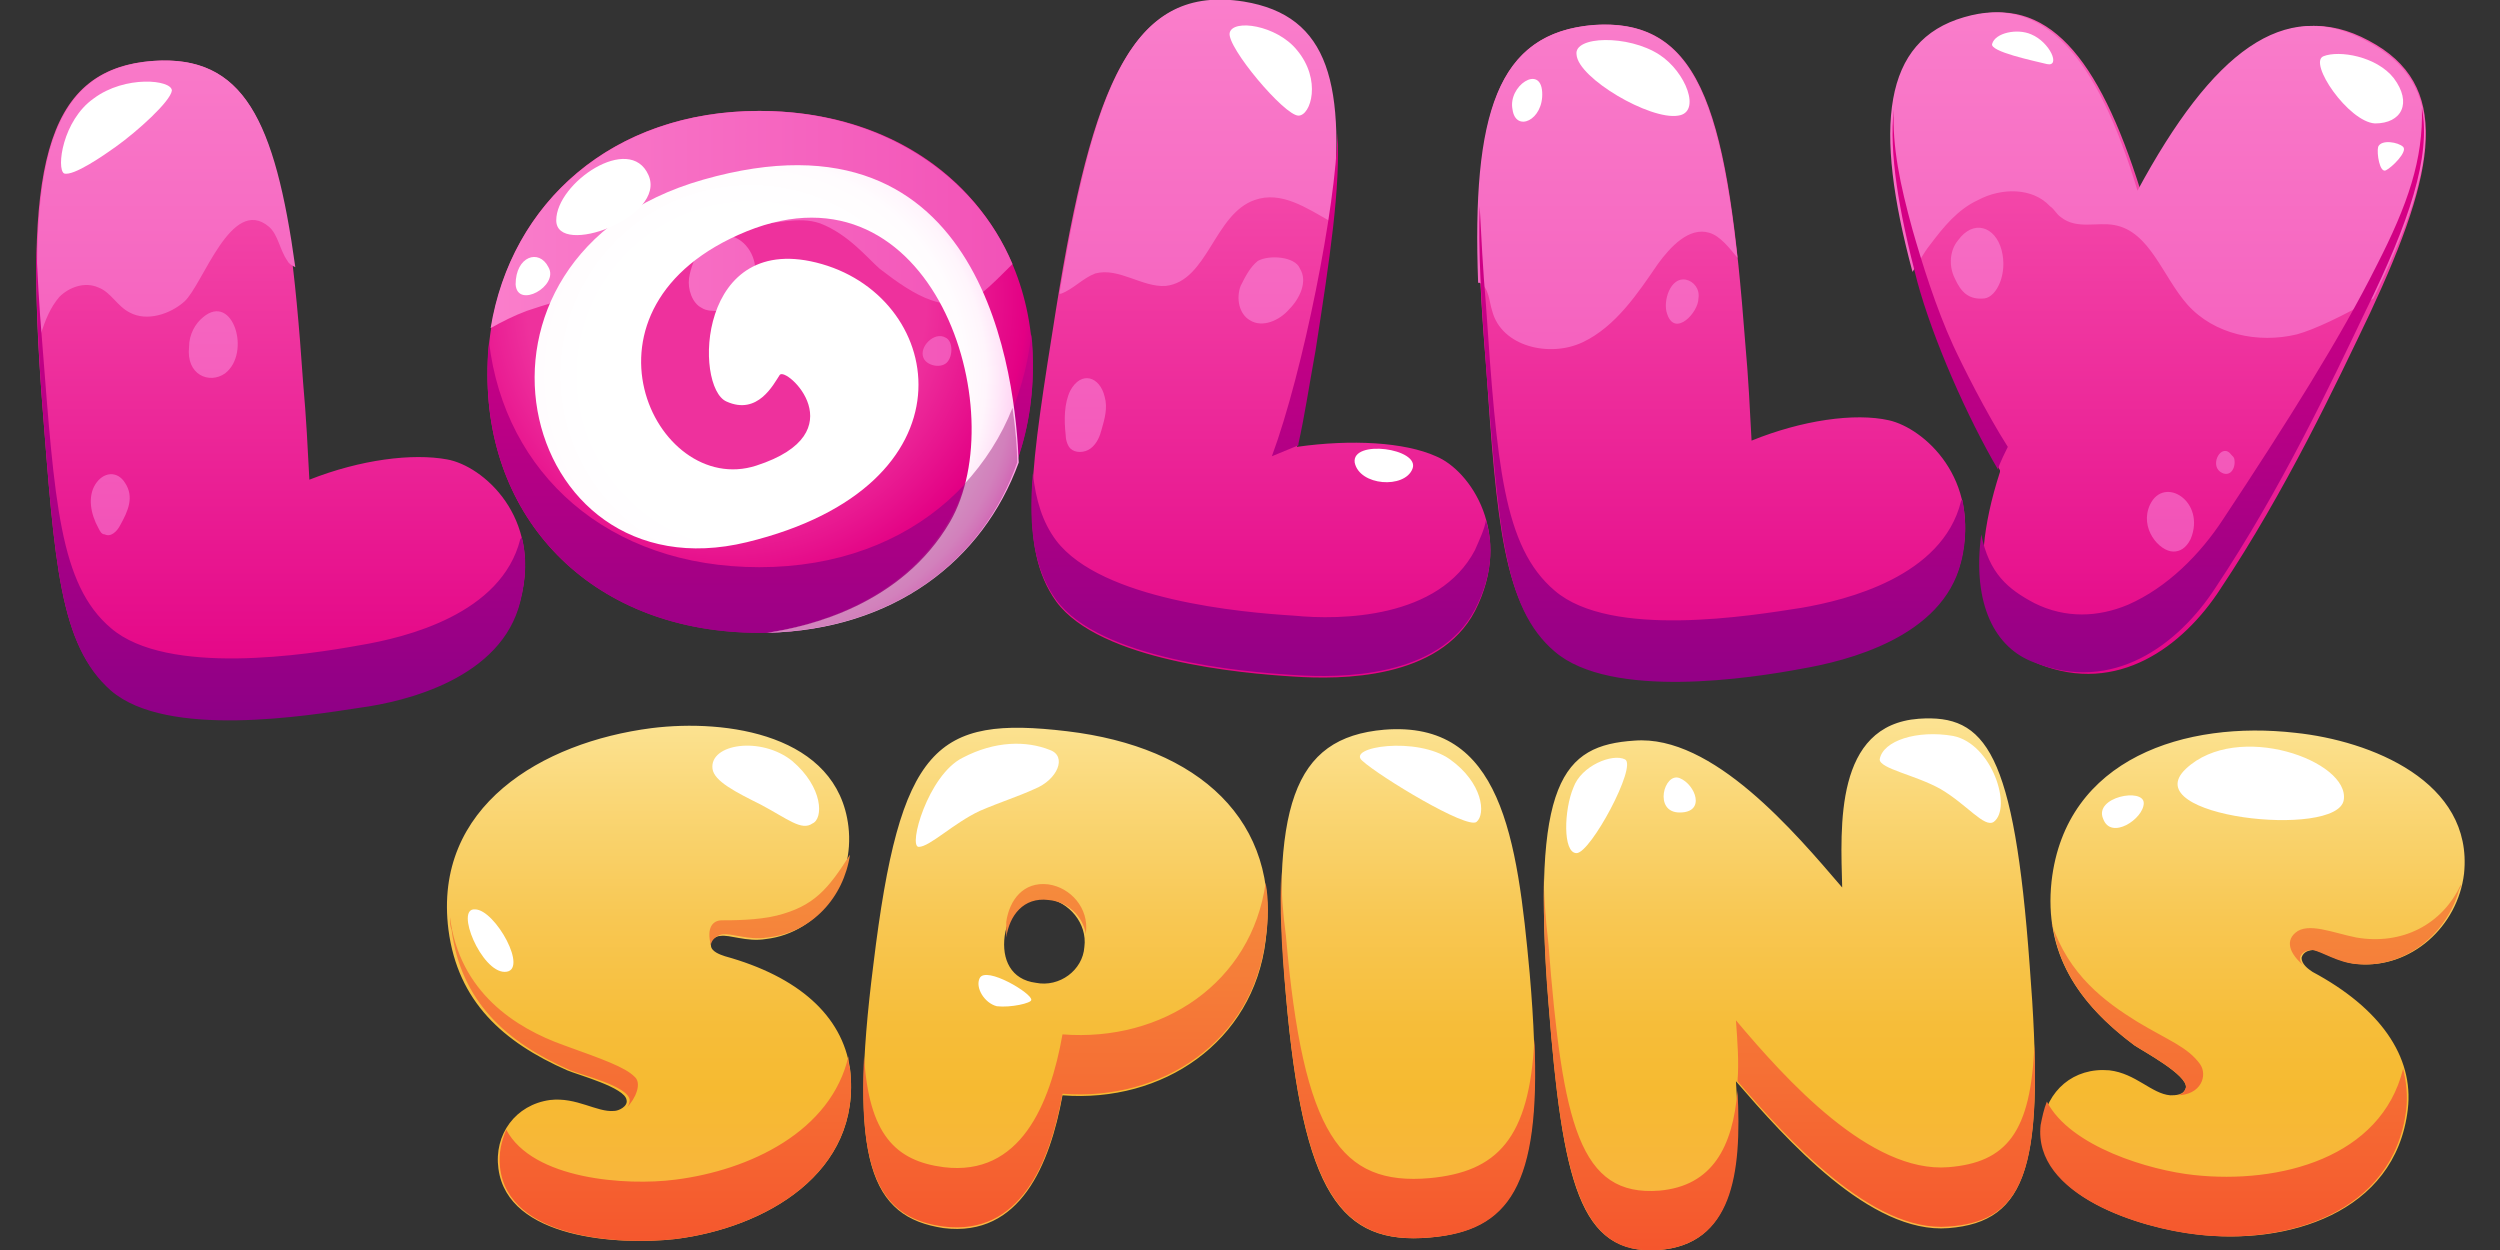
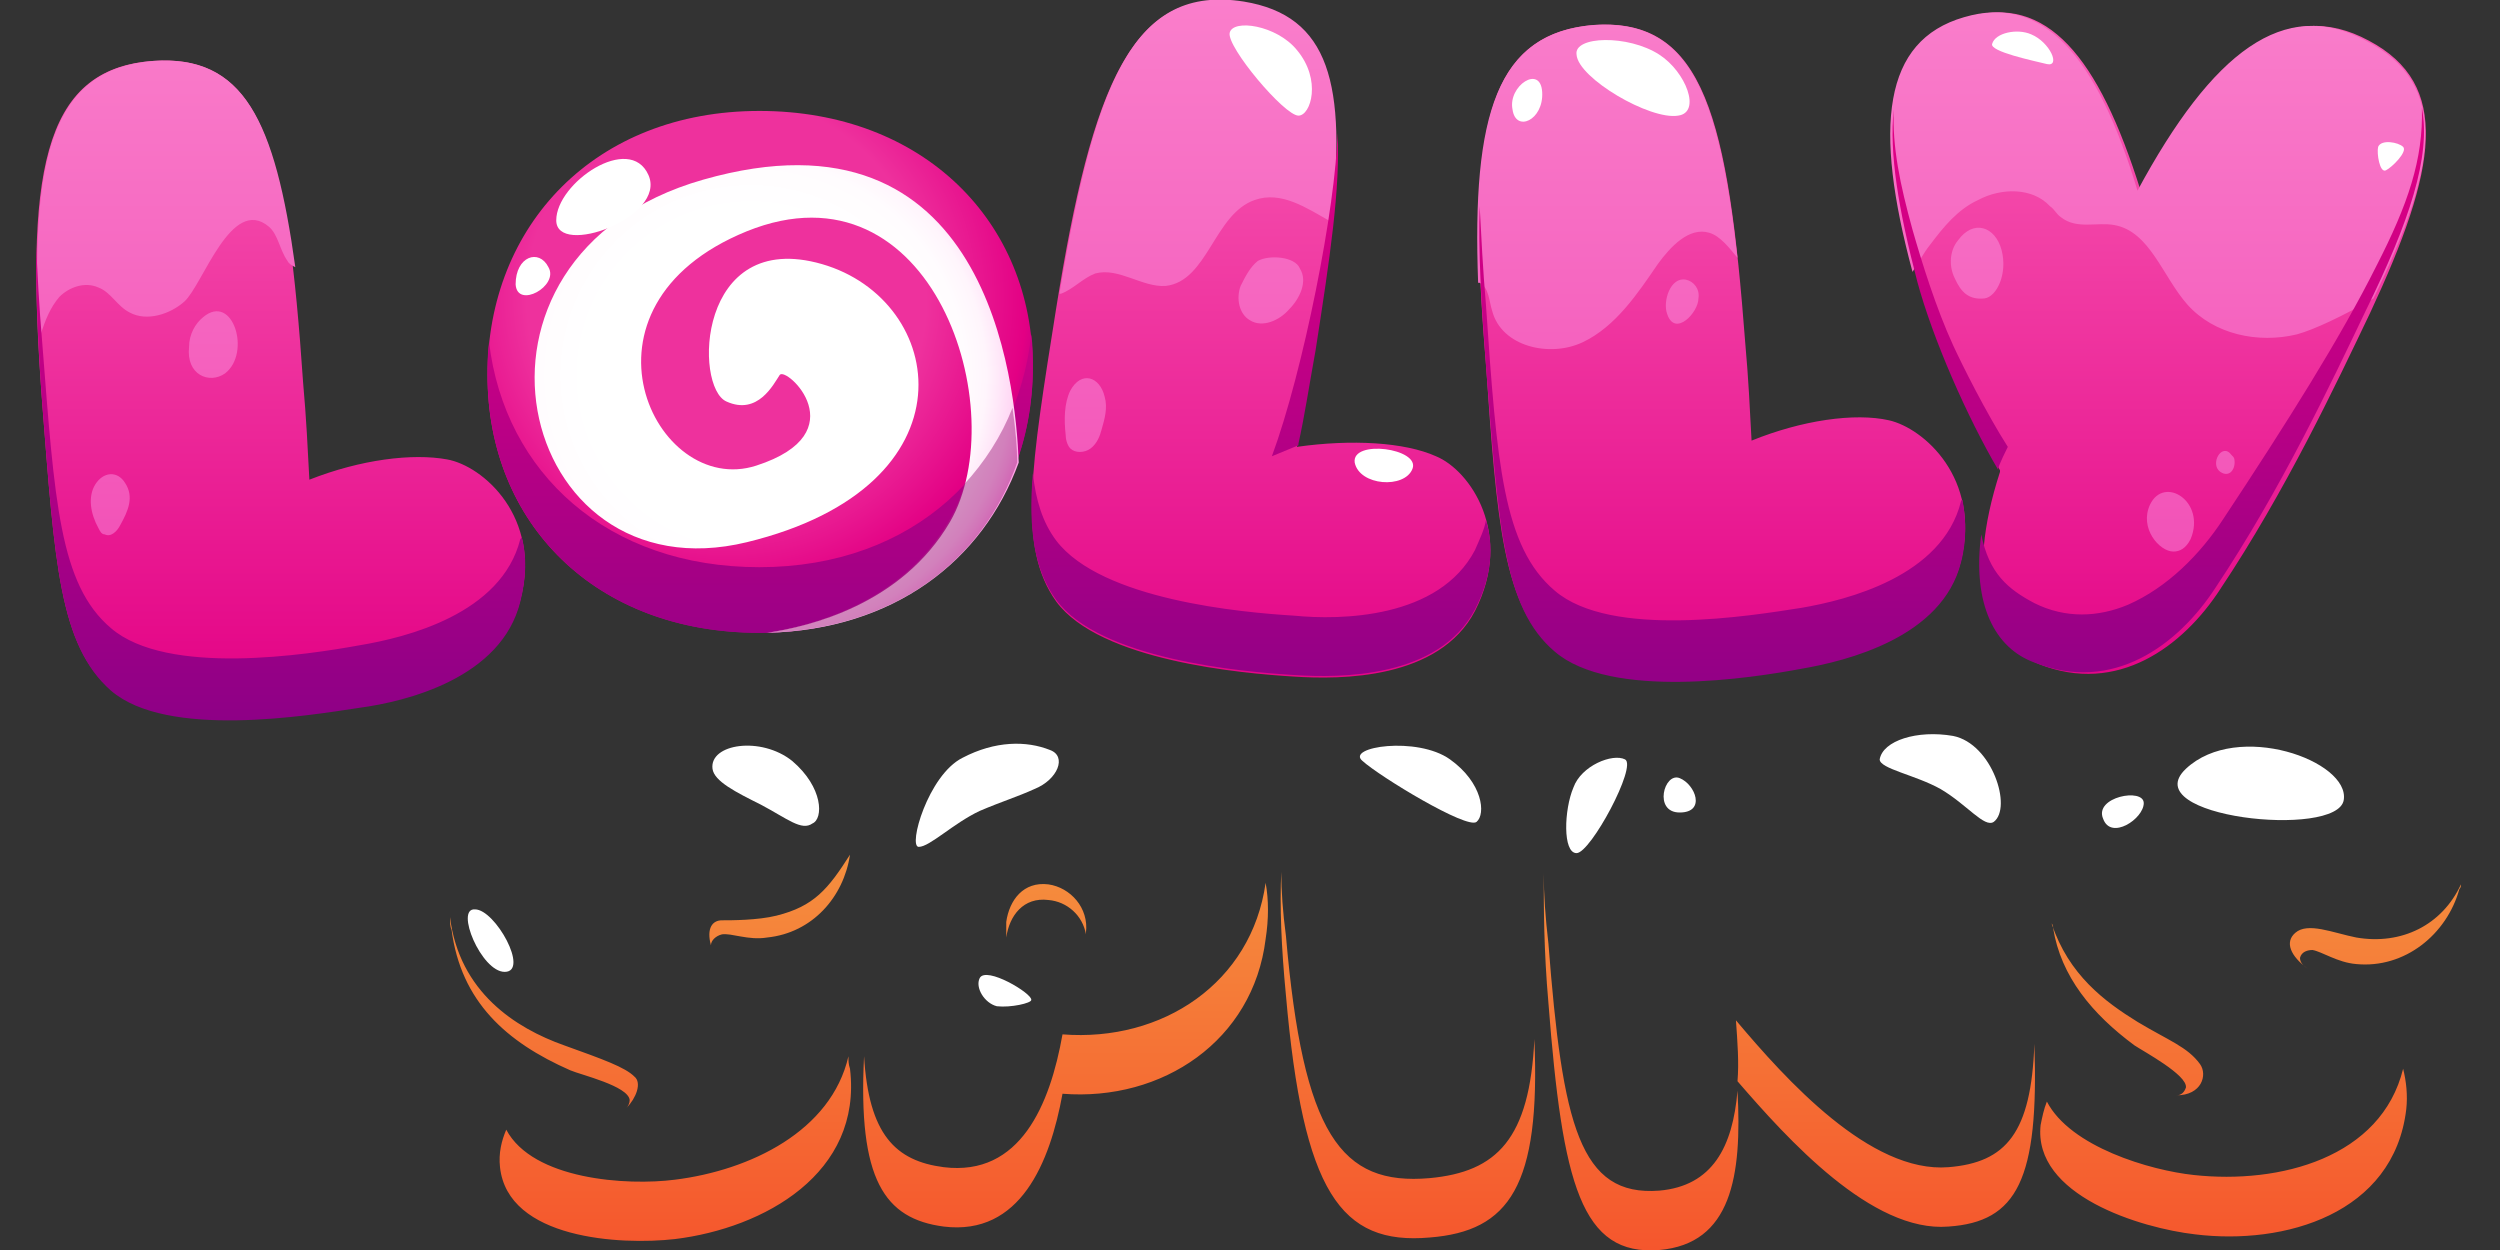
<svg xmlns="http://www.w3.org/2000/svg" version="1.1" id="Layer_1" x="0px" y="0px" viewBox="0 0 160 80" style="enable-background:new 0 0 160 80;" xml:space="preserve">
  <rect x="0" y="0" width="160" height="80" fill="#333333" stroke="none" />
  <style type="text/css">
	.st0{fill:url(#SVGID_1_);}
	.st1{fill:url(#SVGID_00000016782130648127344910000013503842908441806725_);}
	.st2{fill:#FFFFFF;}
	.st3{fill:url(#SVGID_00000062904390818458548610000007886149506721955983_);}
	.st4{fill:url(#SVGID_00000062885677990466727830000005575460023345961616_);}
	.st5{fill:url(#SVGID_00000087402593421912641280000015009396455695878051_);}
	.st6{fill:url(#SVGID_00000004545791586137892070000017080366896681572998_);}
	.st7{fill:url(#SVGID_00000088814607036378089700000003888362867009420214_);}
	.st8{fill:url(#SVGID_00000034076178806633473730000005419890278618682542_);}
	.st9{fill:url(#SVGID_00000145018284566913145300000016324710420075857047_);}
	.st10{opacity:0.5;}
	.st11{fill:#A62A84;}
</style>
  <linearGradient id="SVGID_1_" gradientUnits="userSpaceOnUse" x1="93.216" y1="33.931" x2="93.216" y2="-9.625485e-02" gradientTransform="matrix(1 0 0 -1 0 79.89)">
    <stop offset="0" style="stop-color:#FCE393" />
    <stop offset="0.14" style="stop-color:#FAD879" />
    <stop offset="0.38" style="stop-color:#F8C752" />
    <stop offset="0.58" style="stop-color:#F6BD39" />
    <stop offset="0.7" style="stop-color:#F6BA31" />
    <stop offset="1" style="stop-color:#FAB344" />
  </linearGradient>
-   <path class="st0" d="M31.9,74.8c-0.3-2.2,1.1-4.1,3.3-4.4c1.7-0.2,3,0.8,4.1,0.7c0.3,0,0.9-0.3,0.8-0.7c-0.1-0.8-3.1-1.6-3.8-1.9  c-4.1-1.8-7-4.4-7.6-9c-1-7.9,6-12,13-12.9c4.8-0.6,11.9,0.4,12.6,6.3c0.4,3.4-1.8,6.8-5.3,7.2c-1.2,0.2-2.3-0.3-2.9-0.2  c-0.3,0-0.7,0.3-0.6,0.6c0,0.4,0.6,0.6,0.9,0.7c4.7,1.3,7.5,3.8,8,7.2c0.8,6.7-5.5,10.2-11.2,10.9C39.6,79.7,32.5,79.3,31.9,74.8  L31.9,74.8z M55.9,61.7c1.7-14,4-15.9,12.4-14.9c8.4,1,13.7,5.7,12.7,13.4c-0.8,6.5-6.6,10.4-13,9.9c-0.8,4.4-2.7,9.1-7.6,8.5  C55.7,77.9,54.3,74.3,55.9,61.7z M69.4,60.6c0.2-1.5-1-2.9-2.4-3.1c-1.6-0.2-2.5,1-2.7,2.4c-0.2,1.5,0.4,2.8,2,3  C67.8,63.2,69.3,62.1,69.4,60.6L69.4,60.6z M82.3,63.7c-1-12,0.4-16.5,6.3-17c7.5-0.6,8.5,6.9,9.3,15.6C99,75,97.3,78.7,91.5,79.2  C85.8,79.7,83.4,76.4,82.3,63.7z M99.1,64.1C98,50,100,47.7,104.6,47.4c5-0.4,10.3,5.9,13.3,9.4c-0.1-3.9-0.5-10.4,4.9-10.8  c4.3-0.3,6.1,2.1,7.1,15.8c1,12.7-0.1,16.4-5.2,16.8c-5,0.4-10.4-5.7-13.6-9.4c0.4,5.8-0.2,10.5-5,10.8  C101.1,80.3,100,75.7,99.1,64.1z M130.7,72c0.3-2.2,2-3.7,4.3-3.5c1.7,0.2,2.7,1.5,3.9,1.6c0.3,0,0.9,0,1-0.5  c0.1-0.8-2.7-2.3-3.3-2.7c-3.6-2.7-5.8-5.9-5.3-10.5c0.9-7.9,8.6-10.3,15.6-9.5c4.8,0.5,11.4,3.1,10.8,9c-0.4,3.4-3.4,6.1-6.8,5.8  c-1.2-0.1-2.2-0.8-2.8-0.9c-0.3,0-0.7,0.1-0.8,0.5c0,0.4,0.4,0.7,0.7,0.9c4.3,2.3,6.5,5.4,6.1,8.8c-0.8,6.7-7.8,8.7-13.5,8  C137.1,78.6,130.2,76.6,130.7,72L130.7,72z" />
  <linearGradient id="SVGID_00000166677652728514429720000008904958866070094476_" gradientUnits="userSpaceOnUse" x1="93.147" y1="25.119" x2="93.147" y2="-9.641641e-02" gradientTransform="matrix(1 0 0 -1 0 79.89)">
    <stop offset="0" style="stop-color:#F58F3E" />
    <stop offset="1" style="stop-color:#F5562D" />
  </linearGradient>
  <path style="fill:url(#SVGID_00000166677652728514429720000008904958866070094476_);" d="M111.2,69.8c0.3,5.5-0.4,9.8-5,10.2  c-5,0.4-6.2-4.2-7.1-15.8c-0.3-3.4-0.3-6.1-0.3-8.3c0,1.3,0.1,2.8,0.3,4.5c0.9,11.6,2,16.2,7.1,15.8  C109.6,75.9,110.9,73.4,111.2,69.8L111.2,69.8z M40.6,68.9c-0.6-0.6-2-1.1-4.5-2c-3.1-1.1-6.7-3.4-7.3-8.2c0,0.3,0,0.6,0.1,0.8  c0.6,4.6,3.5,7.2,7.6,9c0.7,0.3,3.7,1,3.8,1.9c0,0.2-0.1,0.4-0.2,0.5C40.7,70.3,41.1,69.3,40.6,68.9L40.6,68.9z M54.4,68.4  c0.8,6.7-5.5,10.2-11.2,10.9c-3.5,0.4-10.7,0-11.2-4.6c-0.1-0.9,0.1-1.7,0.4-2.4c1.7,3.2,7.7,3.6,10.8,3.2c4.8-0.6,10-3.1,11.1-7.9  C54.3,67.9,54.3,68.1,54.4,68.4L54.4,68.4z M98.2,66.5c0.4,9.4-1.6,12.3-6.7,12.7c-5.7,0.5-8.1-2.9-9.2-15.5  c-0.3-3.1-0.4-5.7-0.3-7.9c0,1.2,0.1,2.6,0.3,4.1c1.1,12.7,3.5,16,9.2,15.5C95.8,75,97.9,72.9,98.2,66.5L98.2,66.5z M153.8,68.4  c0.2,0.8,0.3,1.7,0.2,2.6c-0.8,6.7-7.8,8.7-13.5,8c-3.5-0.4-10.4-2.5-9.9-7c0.1-0.5,0.2-1,0.4-1.5c1.5,2.9,6.6,4.4,9.4,4.7  C145.9,75.8,152.4,74.1,153.8,68.4L153.8,68.4z M130.2,66.8c0.3,8.7-1.1,11.4-5.5,11.7c-4.9,0.4-10.3-5.6-13.5-9.3  c0.1-1.2,0-2.5-0.1-3.9c3.2,3.8,8.6,9.8,13.6,9.4C128.4,74.4,130,72.5,130.2,66.8z M81,56.5c0.2,1.1,0.2,2.3,0,3.6  c-0.8,6.5-6.6,10.4-13,9.9c-0.8,4.4-2.7,9.1-7.6,8.5c-3.8-0.5-5.5-3-5.1-10.9c0.3,5,2,6.7,5.1,7.1c4.9,0.6,6.8-4,7.6-8.5  C74.4,66.7,80.1,62.9,81,56.5L81,56.5z M64.4,59c0.2-1.4,1.1-2.6,2.7-2.4c1.4,0.2,2.6,1.5,2.4,3.1c0,0,0,0.1,0,0.1  c-0.2-1.2-1.2-2.1-2.4-2.2c-1.6-0.2-2.5,1-2.7,2.4c0,0,0,0,0,0C64.4,59.7,64.4,59.4,64.4,59L64.4,59z M45.5,60.5  c-0.3-1.1,0.1-1.6,0.7-1.6c0.6,0,2.3,0,3.5-0.3c2.4-0.6,3.3-1.7,4.7-3.9c-0.4,2.7-2.4,5-5.3,5.3c-1.2,0.2-2.3-0.3-2.9-0.2  C45.8,59.9,45.5,60.2,45.5,60.5z M140.8,68.1c0.5,0.7,0.1,2-1.5,2c0.3,0,0.5-0.2,0.6-0.5c0.1-0.8-2.7-2.3-3.3-2.7  c-2.7-2-4.7-4.4-5.2-7.5c0-0.1,0-0.2-0.1-0.3c1.1,3.3,3.4,5,5.5,6.3C138.8,66.6,140,67,140.8,68.1z M157.5,56.6c0,0.1,0,0.2-0.1,0.3  c-0.8,2.9-3.5,5.1-6.6,4.8c-1.2-0.1-2.2-0.8-2.8-0.9c-0.3,0-0.7,0.1-0.8,0.5c0,0.3,0.2,0.5,0.5,0.7c-1.1-0.8-1.5-1.7-0.8-2.3  c0.8-0.7,2.4,0,3.9,0.3C153.7,60.5,156.3,59.2,157.5,56.6z" />
  <path class="st2" d="M58.8,54.2c-0.7,0,0.6-4.6,2.8-5.7c2.1-1.1,4.1-1.1,5.6-0.5c1.1,0.4,0.5,1.9-1,2.5c-1.1,0.5-2.1,0.8-3.5,1.4  C61,52.7,59.5,54.2,58.8,54.2L58.8,54.2z" />
  <path class="st2" d="M50.7,48.7c-2-1.6-5.3-1.1-5.1,0.5c0.1,0.8,1.5,1.5,3.1,2.3c1.7,0.9,2.6,1.7,3.3,1.2  C52.7,52.4,52.7,50.4,50.7,48.7L50.7,48.7z" />
  <path class="st2" d="M32.3,62.2c1.6,0-0.6-4-1.9-4C29.1,58.1,30.8,62.2,32.3,62.2z" />
  <path class="st2" d="M63.8,64.4c-0.8-0.2-1.4-1.2-1.1-1.8c0.4-0.8,3.4,1,3.3,1.4C66,64.2,64.7,64.5,63.8,64.4L63.8,64.4z" />
  <path class="st2" d="M92.8,48.6c2.1,1.5,2.3,3.5,1.7,4c-0.6,0.5-6.2-2.9-7.3-3.9C86.1,47.8,90.7,47.1,92.8,48.6L92.8,48.6z" />
  <path class="st2" d="M104,48.6c0.8,0.4-2.2,6-3.1,6s-0.8-2.8-0.2-4.2C101.2,49,103.2,48.2,104,48.6L104,48.6z" />
  <path class="st2" d="M125,47.1c2.5,0.5,3.8,4.6,2.6,5.5c-0.6,0.4-1.7-1.1-3.4-2.1c-1.6-0.9-3.9-1.3-3.9-1.9  C120.5,47.4,122.7,46.7,125,47.1L125,47.1z" />
  <path class="st2" d="M107.5,49.8c1,0.4,1.7,2.2,0,2.2C105.8,52,106.5,49.4,107.5,49.8z" />
  <path class="st2" d="M150,51.2c-0.4,2.5-13.4,1.1-10.1-2C143.2,46.1,150.4,48.7,150,51.2z" />
  <path class="st2" d="M137.2,51.4c0,1-2.1,2.4-2.6,1C134,51,137.2,50.4,137.2,51.4z" />
  <linearGradient id="SVGID_00000020369586149067843250000000611588366626001825_" gradientUnits="userSpaceOnUse" x1="78.769" y1="79.89" x2="78.769" y2="33.827" gradientTransform="matrix(1 0 0 -1 0 79.89)">
    <stop offset="0" style="stop-color:#F960B6" />
    <stop offset="1" style="stop-color:#E30084" />
  </linearGradient>
  <path style="fill:url(#SVGID_00000020369586149067843250000000611588366626001825_);" d="M125.5,35.9c-1.2,4.8-7.3,6.3-10.2,6.8  c-3.2,0.5-12.2,2-15.8-1.1c-3.3-2.8-3.7-8.1-4.4-18.3C93.9,9,94.8,2.2,102,1.6c7.1-0.5,8.6,6,9.7,20.4c0.2,2.2,0.3,4.3,0.4,6.2  c3.2-1.3,6.6-1.8,8.8-1.3C123.1,27.4,126.8,30.6,125.5,35.9L125.5,35.9z M28.6,29.4c-2.2-0.4-5.5,0-8.8,1.3c-0.1-1.9-0.2-4-0.4-6.2  C18.4,9.9,16.9,3.4,9.8,3.9c-7.2,0.5-8.2,7.4-7.1,21.9C3.5,36,3.8,41.3,7.1,44.1c3.6,3.1,12.6,1.7,15.9,1.1c3-0.5,9.1-2,10.3-6.8  C34.7,33.1,30.9,29.8,28.6,29.4L28.6,29.4z M91.9,29.2c-2-0.9-5.4-1.1-8.9-0.6c0.4-1.9,0.7-3.9,1.1-6.1c2.3-14.3,2.4-21.2-4.6-22.3  C72.5-1,69.9,5.4,67.6,19.7c-1.6,10.1-2.5,15.3,0,18.8c2.8,3.8,11.9,4.6,15.2,4.8c3,0.2,9.3,0.2,11.6-4.2  C96.9,34.2,94.1,30.1,91.9,29.2L91.9,29.2z M151.6,2.6c-5.2-2.8-9.9,0.7-14.6,9.6c0,0,0,0,0,0c-2.7-8.6-6-12.6-11.1-11.1  c-5.3,1.5-5.9,7.2-3.1,16.9c1,3.7,3.2,8.7,5.2,12.1c0,0,0,0.1,0,0.1c-2.3,7.1-0.7,11,2.5,12.3c5,2,9.2-1.1,11.6-4.8  c4.2-6.3,7.4-13.1,9.6-17.7C156,10.8,156.9,5.4,151.6,2.6L151.6,2.6z" />
  <linearGradient id="SVGID_00000031176242430420204190000018224728453128819612_" gradientUnits="userSpaceOnUse" x1="78.772" y1="79.887" x2="78.772" y2="44.656" gradientTransform="matrix(1 0 0 -1 0 79.89)">
    <stop offset="0" style="stop-color:#FA7ECB" />
    <stop offset="1" style="stop-color:#F252B7" />
  </linearGradient>
  <path style="fill:url(#SVGID_00000031176242430420204190000018224728453128819612_);" d="M151.9,19.1c-1.9,1.1-3.8,2-4.9,2.3  c-2.5,0.6-5.3,0-7-1.9c-1.6-1.8-2.4-4.7-4.7-5.1c-1.1-0.2-2.4,0.3-3.4-0.5c-0.3-0.2-0.4-0.5-0.7-0.7c-1.1-1.2-3.1-1.2-4.6-0.4  c-1.3,0.6-2.2,1.7-3.1,2.9c-0.4,0.5-0.7,1.1-1.1,1.7c-2.5-9.3-1.9-14.8,3.3-16.3c5.1-1.5,8.5,2.5,11.1,11.1c0,0,0,0,0,0  c4.8-8.9,9.4-12.4,14.6-9.6C156.7,5.3,156.1,10.5,151.9,19.1z M102,1.6c-6.2,0.5-7.8,5.7-7.4,16.5c0,0,0,0,0.1,0  c0.6,0.3,0.6,1.2,0.8,1.8c0.6,2.3,3.7,3,5.8,2c2.1-1,3.5-3.1,4.8-5c0.8-1.1,2-2.4,3.3-2c0.7,0.2,1.3,1,1.8,1.6  C110,5.9,108.1,1.2,102,1.6z M79.6,0.1c-7-1.1-9.5,5-11.8,18.7c0,0,0.1,0,0.1,0c0.8-0.3,1.4-1,2.2-1.3c1.5-0.4,3,0.9,4.5,0.8  c2.7-0.3,3.1-4.6,5.7-5.5c1.7-0.6,3.3,0.5,4.9,1.4C86.2,5.4,85.1,1,79.6,0.1z M9.8,3.9c-6.5,0.5-7.9,6.2-7.3,17.9  c0-0.1,0.1-0.3,0.1-0.4c0.3-0.9,0.6-1.7,1.2-2.4c0.6-0.6,1.6-1,2.5-0.6c0.8,0.3,1.2,1.2,2,1.6c1.1,0.6,2.6,0.1,3.5-0.7  c1.2-1.1,3-6.8,5.4-4.8c0.6,0.5,0.7,1.5,1.2,2.2c0.1,0.2,0.3,0.3,0.5,0.4C17.6,7.7,15.6,3.5,9.8,3.9z M128.1,16  c-0.4-1.5-1.8-2-2.8-0.6c-0.5,0.6-0.6,1.6-0.2,2.4c0.4,0.9,0.9,1.4,1.9,1.3C127.8,19,128.5,17.5,128.1,16L128.1,16z M137.6,32.3  c-0.7,1.5,0.6,3,1.5,3c0.4,0,0.8-0.2,1.1-0.8C141.2,32.1,138.5,30.4,137.6,32.3L137.6,32.3z M142.1,30.2c0.6,0.4,1-0.2,0.9-0.8  c0-0.1-0.1-0.2-0.2-0.3C142.2,28.3,141.4,29.7,142.1,30.2z M68.5,25c-0.4,0.8-0.4,1.9-0.3,2.8c0,0.3,0.1,0.7,0.3,0.9  c0.3,0.3,0.9,0.3,1.3,0c0.4-0.3,0.6-0.8,0.7-1.2c0.2-0.7,0.4-1.4,0.2-2.1C70.4,24.1,69.2,23.7,68.5,25L68.5,25z M80.5,16.7  c-0.5,0.4-0.8,1-1.1,1.6c-0.3,0.8-0.1,1.8,0.6,2.2c0.8,0.5,1.9,0,2.5-0.7c0.7-0.7,1.2-1.8,0.7-2.6C82.9,16.4,81.2,16.3,80.5,16.7  L80.5,16.7z M107.9,17.9c-1-0.2-1.5,1.4-1.2,2.2c0.5,1.5,2-0.1,2-1C108.8,18.5,108.4,18,107.9,17.9L107.9,17.9z M6.1,31  c-0.5,0.8-0.3,1.9,0.2,2.8c0.1,0.2,0.2,0.4,0.4,0.4c0.4,0.2,0.8-0.2,1-0.6c0.5-0.9,0.9-1.8,0.3-2.7C7.5,30.1,6.6,30.2,6.1,31z   M13,20.3c-0.5,0.4-0.9,1.1-0.9,1.9c-0.2,1.8,1.3,2.4,2.3,1.7C16.1,22.6,14.9,18.7,13,20.3z" />
  <linearGradient id="SVGID_00000116938582684850058960000005415268424620266677_" gradientUnits="userSpaceOnUse" x1="78.77" y1="72.897" x2="78.77" y2="33.826" gradientTransform="matrix(1 0 0 -1 0 79.89)">
    <stop offset="0" style="stop-color:#E30084" />
    <stop offset="1" style="stop-color:#8E0086" />
  </linearGradient>
  <path style="fill:url(#SVGID_00000116938582684850058960000005415268424620266677_);" d="M33.4,34.4c0.3,1.2,0.3,2.5-0.1,4.1  c-1.2,4.9-7.3,6.4-10.3,6.8c-3.3,0.5-12.3,2-15.9-1.1C3.8,41.3,3.5,36,2.7,25.8c-0.3-4-0.4-7.3-0.4-10.2c0.1,1.9,0.2,4,0.4,6.3  c0.8,10.2,1.1,15.5,4.4,18.3c3.6,3.1,12.6,1.7,15.9,1.1c3-0.5,9.1-2,10.3-6.8C33.3,34.5,33.4,34.4,33.4,34.4z M125.5,32.1  c-1.2,4.8-7.3,6.3-10.2,6.8c-3.2,0.5-12.2,2-15.8-1.1c-3.3-2.8-3.7-8.1-4.4-18.3c-0.2-2.3-0.3-4.4-0.4-6.3  c-0.1,2.8,0.1,6.2,0.4,10.2c0.8,10.2,1.1,15.5,4.4,18.3c3.6,3.1,12.6,1.7,15.8,1.1c2.9-0.5,9-2,10.2-6.8c0.4-1.5,0.3-2.9,0.1-4  C125.5,32,125.5,32.1,125.5,32.1z M94.4,35.2c-2.3,4.4-8.6,4.5-11.6,4.2c-3.3-0.2-12.3-1-15.2-4.8c-0.9-1.2-1.3-2.6-1.5-4.3  c-0.3,3.6,0.1,6.2,1.5,8.1c2.8,3.8,11.9,4.6,15.2,4.8c3,0.2,9.3,0.2,11.6-4.2c1.1-2.1,1.2-4.1,0.7-5.7C95,33.9,94.7,34.5,94.4,35.2z   M84.2,22.4c0.9-5.8,1.6-10.4,1.4-13.9c-0.1,4.7-2.2,15.3-4.2,20.7l1.7-0.7c0,0,0-0.1,0-0.1C83.5,26.6,83.8,24.6,84.2,22.4  L84.2,22.4z M152.1,17c-2.3,4.6-5.7,10-9.8,16.2c-1.5,2.3-3.6,4.4-6.1,5.5c-1.9,0.8-4,0.9-6-0.1c-1.7-0.9-2.9-1.9-3.4-4.4  c-0.6,4.5,0.9,7.3,3.4,8.2c5,2,9.2-1.1,11.6-4.8c4.2-6.3,7.4-13.1,9.6-17.7c2.8-5.7,4.2-9.9,3.6-13C155.1,10.2,154.1,13.1,152.1,17  L152.1,17z M128.5,28.6c-1.4-2.2-2.9-5.2-3.5-6.5c-1.1-2.4-2-5.3-2.6-7.4c-0.8-2.9-1.3-5.3-1.2-7.7c-0.3,2.8,0.3,6.4,1.5,11  c1,3.7,3.2,8.7,5.2,12.1C127.8,30.1,128,29.6,128.5,28.6L128.5,28.6z" />
-   <path class="st2" d="M11,5.8c-0.1,0.7-2.2,2.6-3.6,3.6c-0.7,0.5-2.7,1.9-3.3,1.7C3.6,10.8,4,7.7,6,6.3C8,4.8,11,5.1,11,5.8z" />
  <path class="st2" d="M83.1,7.4c0.8,0,1.5-2.3-0.1-4.2c-1.3-1.6-4.1-2-4.3-1.1C78.5,3,82.2,7.4,83.1,7.4z" />
  <path class="st2" d="M106.2,3.5c1.7,1.1,2.7,3.7,1.2,3.9c-1.8,0.3-6.4-2.4-6.5-3.9C100.7,2.3,104.2,2.2,106.2,3.5z" />
  <path class="st2" d="M98.7,5.9c0.1,1.8-1.7,2.6-1.9,1.1C96.5,5.5,98.6,4.1,98.7,5.9z" />
  <path class="st2" d="M90.4,30c-0.5,1.3-3.4,1.1-3.7-0.4C86.5,28.1,90.9,28.7,90.4,30z" />
  <path class="st2" d="M131,4.1c-0.8-0.2-3.7-0.8-3.5-1.3c0.2-0.7,1.6-1,2.5-0.6C131.2,2.7,131.9,4.3,131,4.1L131,4.1z" />
-   <path class="st2" d="M153.2,5c1.2,1.6,0.5,2.9-1.2,2.9c-1.7-0.1-4.3-3.9-3.3-4.3C149.7,3.2,152.1,3.6,153.2,5z" />
  <path class="st2" d="M153.8,9.4c0.3,0.3-0.7,1.3-1.1,1.5c-0.4,0.2-0.6-1.1-0.5-1.5C152.4,8.9,153.5,9.1,153.8,9.4z" />
  <radialGradient id="SVGID_00000054249512776281832330000007703919872735684761_" cx="-198.28" cy="430.187" r="1.829" gradientTransform="matrix(12.488 0 0 -12.488 2522.623 5391.195)" gradientUnits="userSpaceOnUse">
    <stop offset="0.56" style="stop-color:#EE319D" />
    <stop offset="0.84" style="stop-color:#E30084" />
    <stop offset="1" style="stop-color:#8E0086" />
  </radialGradient>
  <path style="fill:url(#SVGID_00000054249512776281832330000007703919872735684761_);" d="M31.2,24c0-9.6,6.9-16.9,17.4-16.9  c10.5,0,17.5,7.1,17.5,16.4c0,9.3-6.8,17-17.5,17C38.1,40.5,31.2,33.5,31.2,24z" />
  <linearGradient id="SVGID_00000053505637050669727590000017748904015743672218_" gradientUnits="userSpaceOnUse" x1="48.664" y1="69.753" x2="48.664" y2="33.355" gradientTransform="matrix(1 0 0 -1 0 79.89)">
    <stop offset="0" style="stop-color:#E30084" />
    <stop offset="1" style="stop-color:#8E0086" />
  </linearGradient>
  <path style="fill:url(#SVGID_00000053505637050669727590000017748904015743672218_);" d="M48.6,36.3c-9.7,0-16.3-6-17.3-14.4  c-0.1,0.7-0.1,1.4-0.1,2.1c0,9.5,6.9,16.5,17.4,16.5c10.5,0,17.5-7.5,17.5-17c0-0.7,0-1.4-0.1-2.1C65.1,29.9,58.5,36.3,48.6,36.3  L48.6,36.3z" />
  <linearGradient id="SVGID_00000111885029156411477470000015411107531163720100_" gradientUnits="userSpaceOnUse" x1="31.427" y1="64.62" x2="64.884" y2="64.62" gradientTransform="matrix(1 0 0 -1 0 79.89)">
    <stop offset="0" style="stop-color:#FA7ECB" />
    <stop offset="1" style="stop-color:#F252B7" />
  </linearGradient>
-   <path style="fill:url(#SVGID_00000111885029156411477470000015411107531163720100_);" d="M60.6,23.2c-0.4,0.4-1.3,0.2-1.5-0.3  c-0.3-0.7,0.7-1.7,1.4-1.3C61,21.8,61,22.8,60.6,23.2z M46.7,15.1c-1.5-0.3-2.4,1.4-2.6,2.7c-0.1,0.7,0.2,1.6,0.8,1.9  c0.3,0.2,0.7,0.2,1,0.2c1.2-0.1,2.3-1.1,2.4-2.3C48.5,16.6,47.8,15.3,46.7,15.1L46.7,15.1z M48.6,7.1c-9.4,0-15.9,5.9-17.2,13.9  c0.7-0.4,1.5-0.8,2.3-1.1c2.6-0.9,4.3-1,6.1-3.1c1.4-1.6,3.7-4.6,5.8-4.2c1,0.2,2.1,1.6,3.1,1.7c0.7,0.1,2.4-0.5,3.8,0  c1.8,0.7,3,2.2,3.8,2.9c2.2,1.7,4.5,3.2,6.6,1.5c0.5-0.4,1.3-1.2,1.9-1.8C62.4,11.2,56.4,7.1,48.6,7.1z" />
  <radialGradient id="SVGID_00000116933262552173348370000017157469613743863944_" cx="-194.829" cy="424.421" r="1.829" gradientTransform="matrix(10.576 0 0 -10.576 2108.537 4512.668)" gradientUnits="userSpaceOnUse">
    <stop offset="0.55" style="stop-color:#FFFFFF" />
    <stop offset="0.71" style="stop-color:#FFFCFE" />
    <stop offset="0.78" style="stop-color:#FFF5FC" />
    <stop offset="0.82" style="stop-color:#FFE9F9" />
    <stop offset="0.87" style="stop-color:#FFD7F4" />
    <stop offset="0.9" style="stop-color:#FFC1EE" />
    <stop offset="0.93" style="stop-color:#FFA4E6" />
    <stop offset="0.96" style="stop-color:#FF83DD" />
    <stop offset="0.99" style="stop-color:#FF5DD2" />
    <stop offset="1" style="stop-color:#FF48CD" />
  </radialGradient>
  <path style="fill:url(#SVGID_00000116933262552173348370000017157469613743863944_);" d="M49.1,40.5c8.1-0.2,13.8-4.6,16.1-10.9  C65,24.4,63.2,6.3,45,11.5c-17.2,4.9-12,26.8,2.8,23.2c14.8-3.6,12.8-15.5,4.8-17.8c-8-2.3-8.2,7.9-6.1,8.8c2,0.9,3-1.1,3.4-1.7  c0.4-0.6,5,3.7-1.5,5.8c-6.5,2.1-12.4-10.2-0.6-15C59.7,10,64.9,26.3,60.8,33.4C57.7,38.7,51.8,40.1,49.1,40.5L49.1,40.5z" />
  <g class="st10">
    <path class="st11" d="M65.1,29.6c0-0.9-0.1-2.1-0.3-3.5c-0.7,1.8-1.8,3.5-3.1,4.9c-0.2,0.9-0.6,1.7-1,2.4c-3.1,5.3-9,6.7-11.7,7.1   C57.2,40.3,62.9,35.9,65.1,29.6L65.1,29.6z" />
  </g>
  <path class="st2" d="M41.5,11.2c-1.2-2.7-5.9,0.5-5.9,2.9C35.6,16.5,42.7,13.9,41.5,11.2z" />
  <path class="st2" d="M35.1,17.1c-0.6-1.2-2.1-0.7-2.1,1.1C33.1,19.8,35.8,18.3,35.1,17.1z" />
</svg>